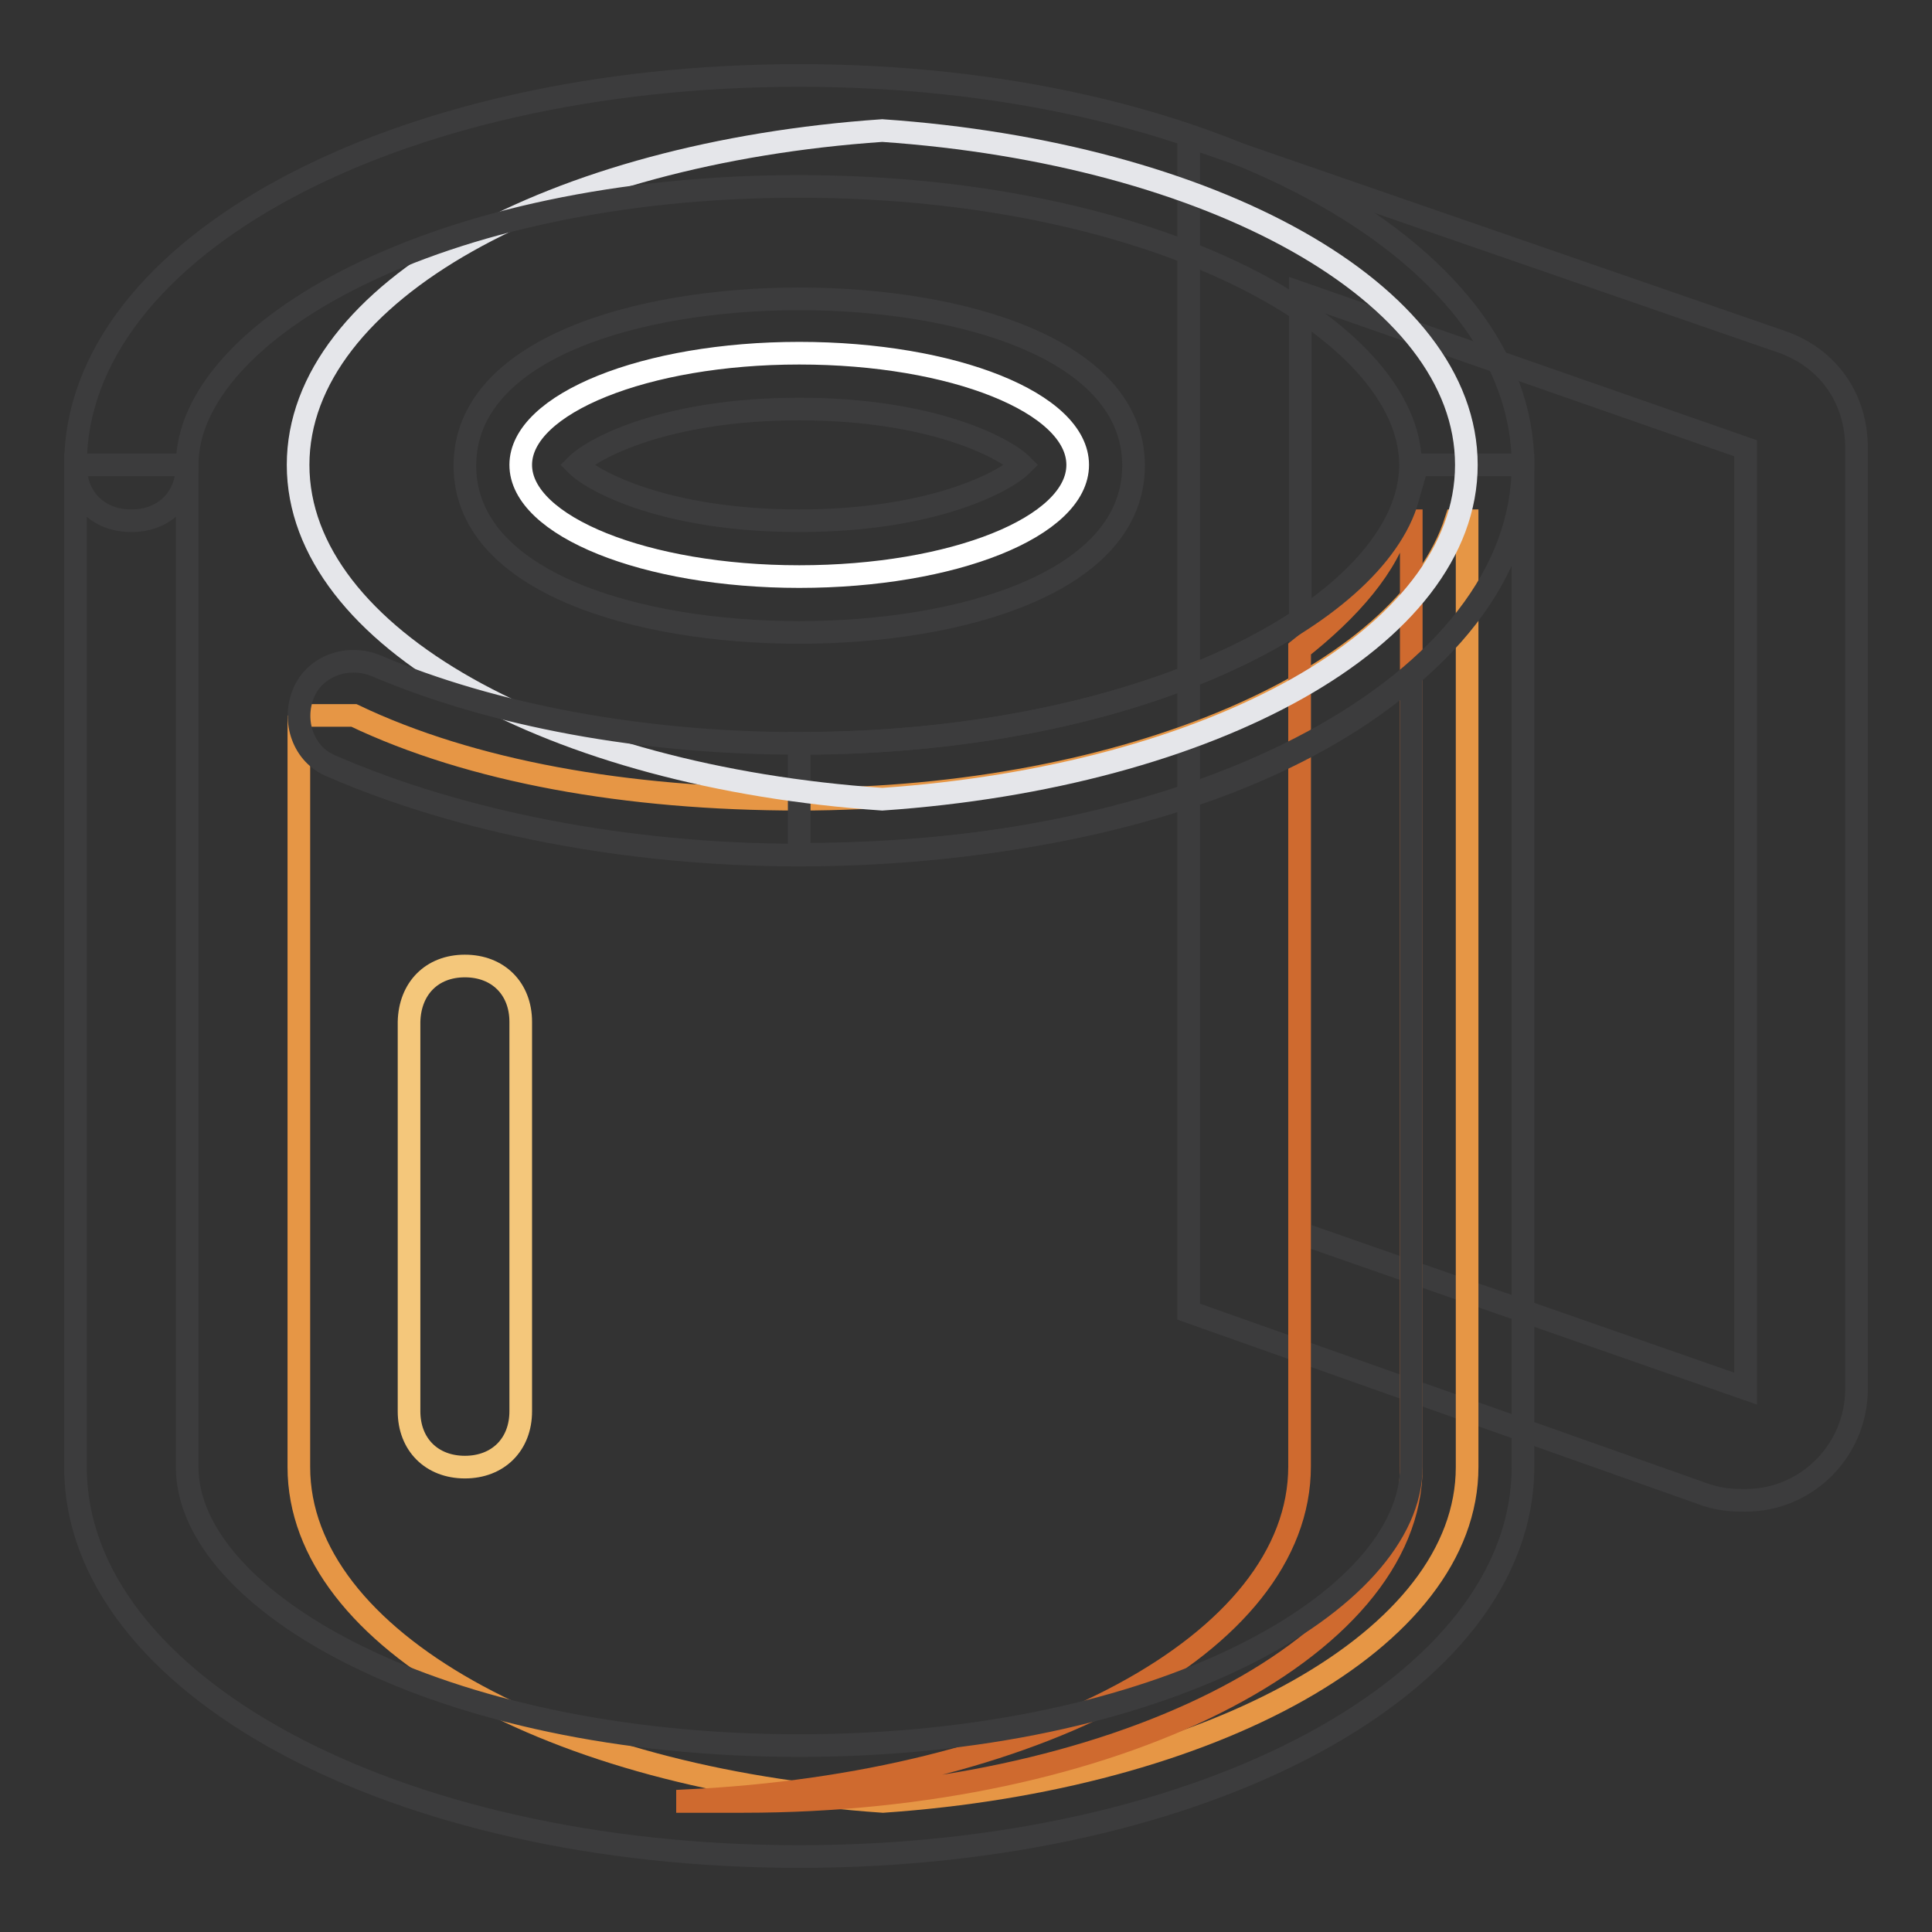
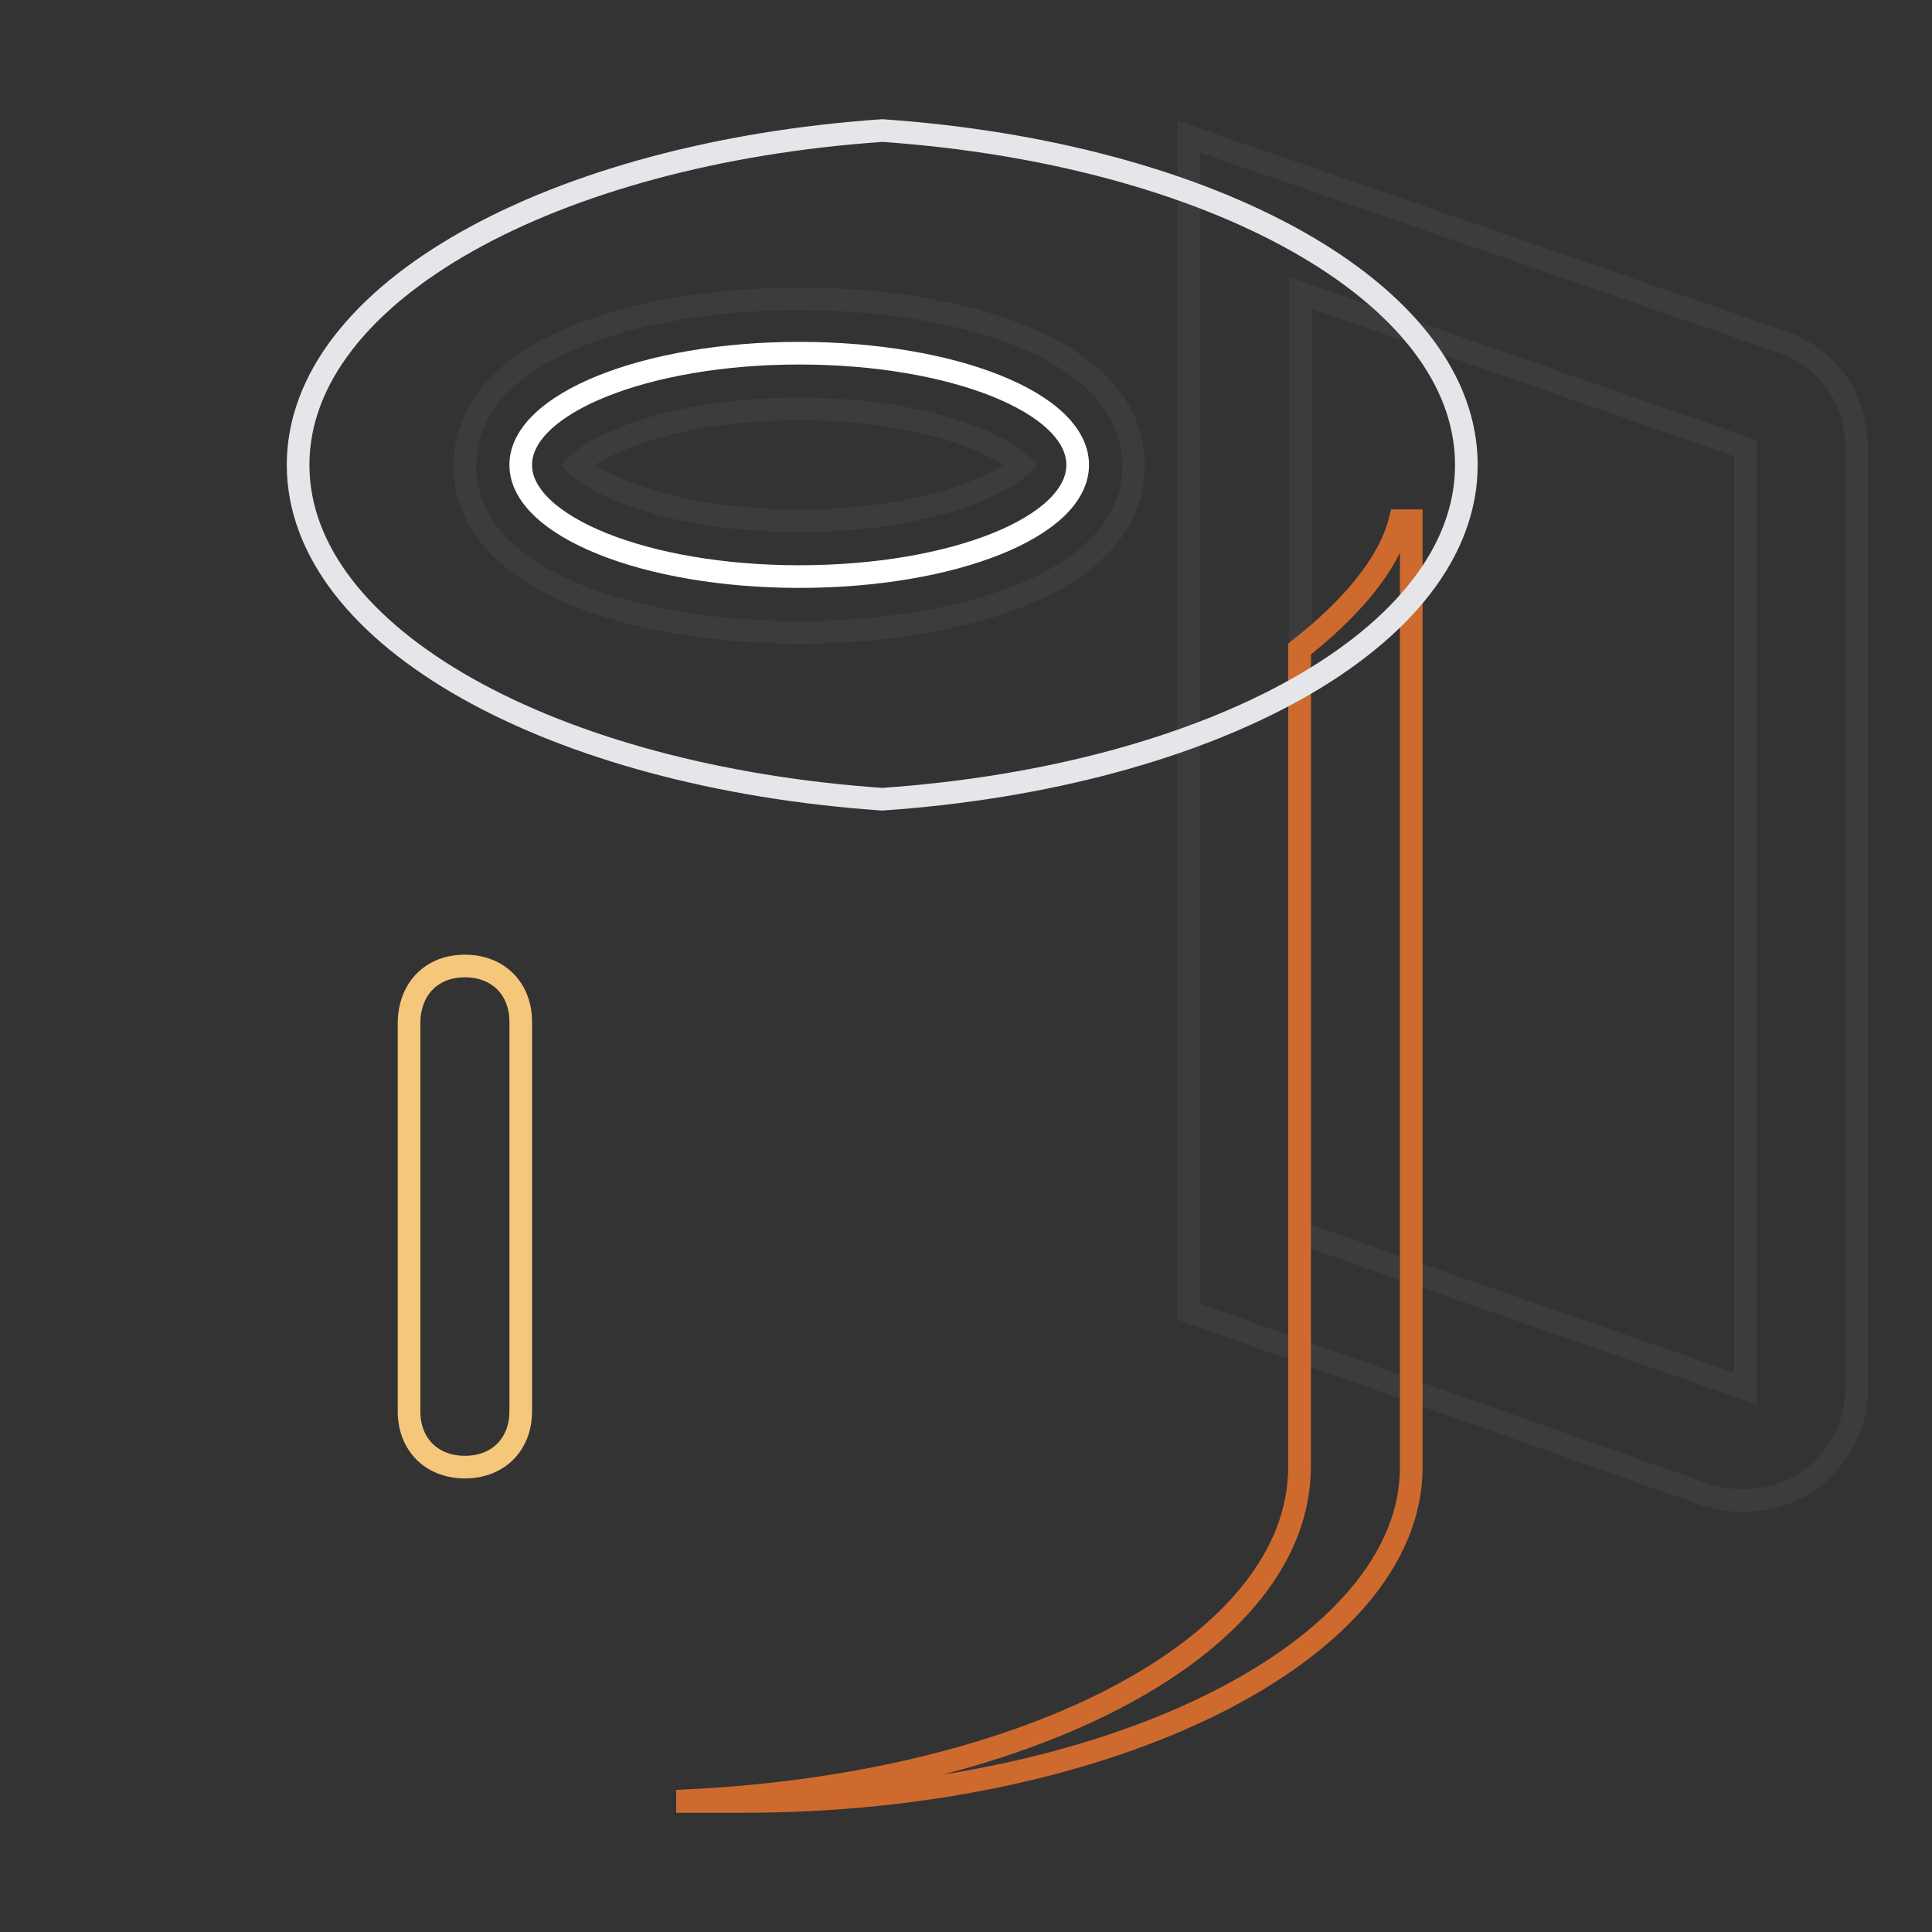
<svg xmlns="http://www.w3.org/2000/svg" version="1.1" x="0px" y="0px" viewBox="0 0 256 256" enable-background="new 0 0 256 256" xml:space="preserve">
  <rect x="0" y="0" width="256" height="256" fill="#333333" stroke="none" />
  <g>
    <path stroke-width="3" fill-opacity="0" stroke="#3c3c3d" d="M231.3,198.8c-1.5,0-3,0-5.2-0.7l-68.6-24.3V18.1l78.9,27.3c5.9,2.2,9.6,7.4,9.6,14V184 C246,192.2,239.4,198.8,231.3,198.8z M172.3,163.4l59,20.6V59.4l-59-20.6V163.4z" />
-     <path stroke-width="3" fill-opacity="0" stroke="#e69645" d="M39.5,94.8h7.4c15.5,7.4,36.1,11.1,59,11.1c43.5,0,80.4-16.2,87-36.9h1.5v125.4c0,22.9-33.9,41.3-77.4,44.3 c-43.5-3-77.4-21.4-77.4-44.3V94.8z" />
    <path stroke-width="3" fill-opacity="0" stroke="#f4c77b" d="M61.6,128c4.4,0,7.4,3,7.4,7.4V187c0,4.4-3,7.4-7.4,7.4s-7.4-3-7.4-7.4v-51.6C54.3,131,57.2,128,61.6,128z" />
    <path stroke-width="3" fill-opacity="0" stroke="#cf6a2f" d="M91.1,238.6c45.7-2.2,81.1-20.7,81.1-44.3V86c6.6-5.2,11.8-11.1,13.3-17h1.5v125.4 c0,24.3-39.8,44.3-88.5,44.3H91.1z" />
-     <path stroke-width="3" fill-opacity="0" stroke="#3c3c3d" d="M105.9,246C52,246,10,223.1,10,194.4V61.6h14.8v132.8c0,17.7,33.2,36.9,81.1,36.9s81.1-19.2,81.1-36.9V89.6 c-17,14.8-46.5,23.6-81.1,23.6V98.5c43.5,0,75.2-16.2,80.4-31.7l1.5-5.2h14v132.8C201.8,223.1,159.7,246,105.9,246z" />
    <path stroke-width="3" fill-opacity="0" stroke="#e5e6ea" d="M116.9,105.9c-43.5-3-77.4-21.4-77.4-44.3s33.9-41.3,77.4-44.3c43.5,3,77.4,21.4,77.4,44.3 S160.5,102.9,116.9,105.9z" />
-     <path stroke-width="3" fill-opacity="0" stroke="#3c3c3d" d="M105.9,113.3c-22.9,0-45-4.4-62-11.8c-3.7-1.5-5.2-5.9-3.7-9.6c1.5-3.7,5.9-5.2,9.6-3.7 c15.5,6.6,35.4,10.3,56,10.3c47.9,0,81.1-19.2,81.1-36.9s-33.2-36.9-81.1-36.9S24.8,43.9,24.8,61.6c0,4.4-3,7.4-7.4,7.4 S10,66,10,61.6C10,32.9,52,10,105.9,10c53.8,0,95.9,22.9,95.9,51.6S159.7,113.3,105.9,113.3z" />
    <path stroke-width="3" fill-opacity="0" stroke="#ffffff" d="M69,61.6c0,8.1,16.5,14.8,36.9,14.8s36.9-6.6,36.9-14.8s-16.5-14.8-36.9-14.8S69,53.5,69,61.6z" />
    <path stroke-width="3" fill-opacity="0" stroke="#3c3c3d" d="M105.9,83.8c-21.4,0-44.3-6.6-44.3-22.1s22.9-22.1,44.3-22.1s44.3,6.6,44.3,22.1S127.3,83.8,105.9,83.8z  M76.4,61.6c2.2,2.2,11.8,7.4,29.5,7.4s27.3-5.2,29.5-7.4c-2.2-2.2-11.8-7.4-29.5-7.4S78.6,59.4,76.4,61.6z" />
  </g>
</svg>